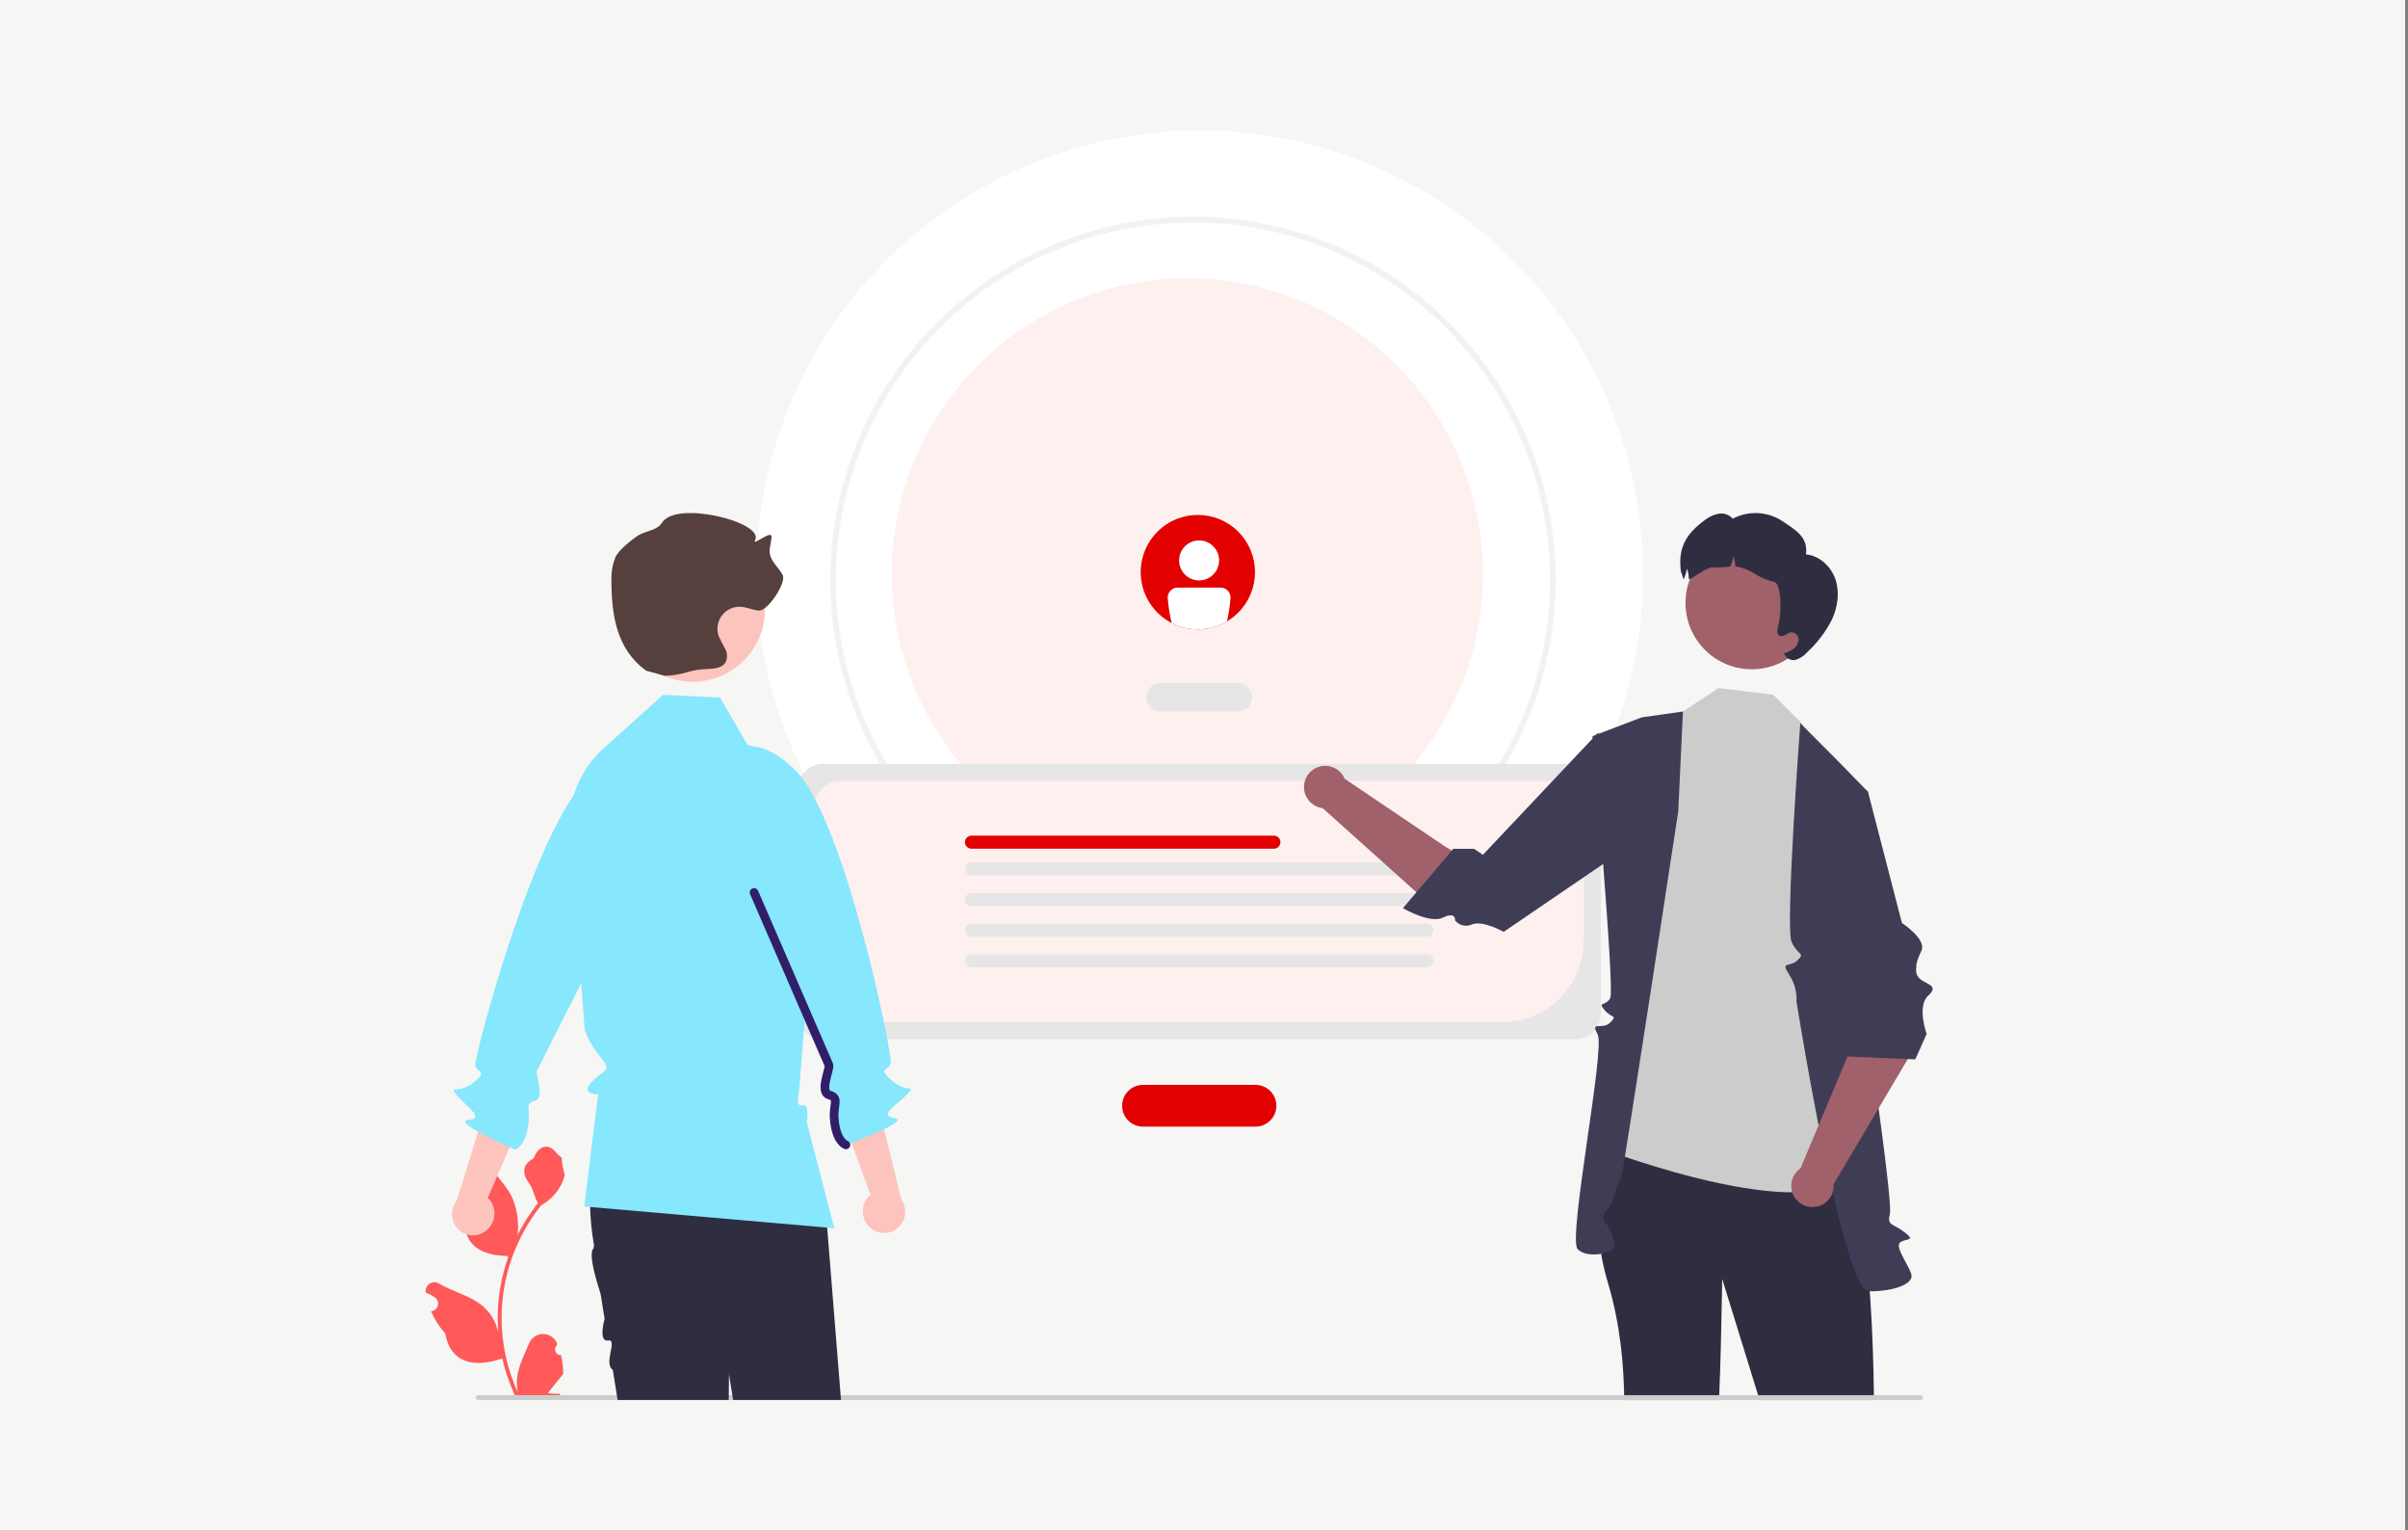
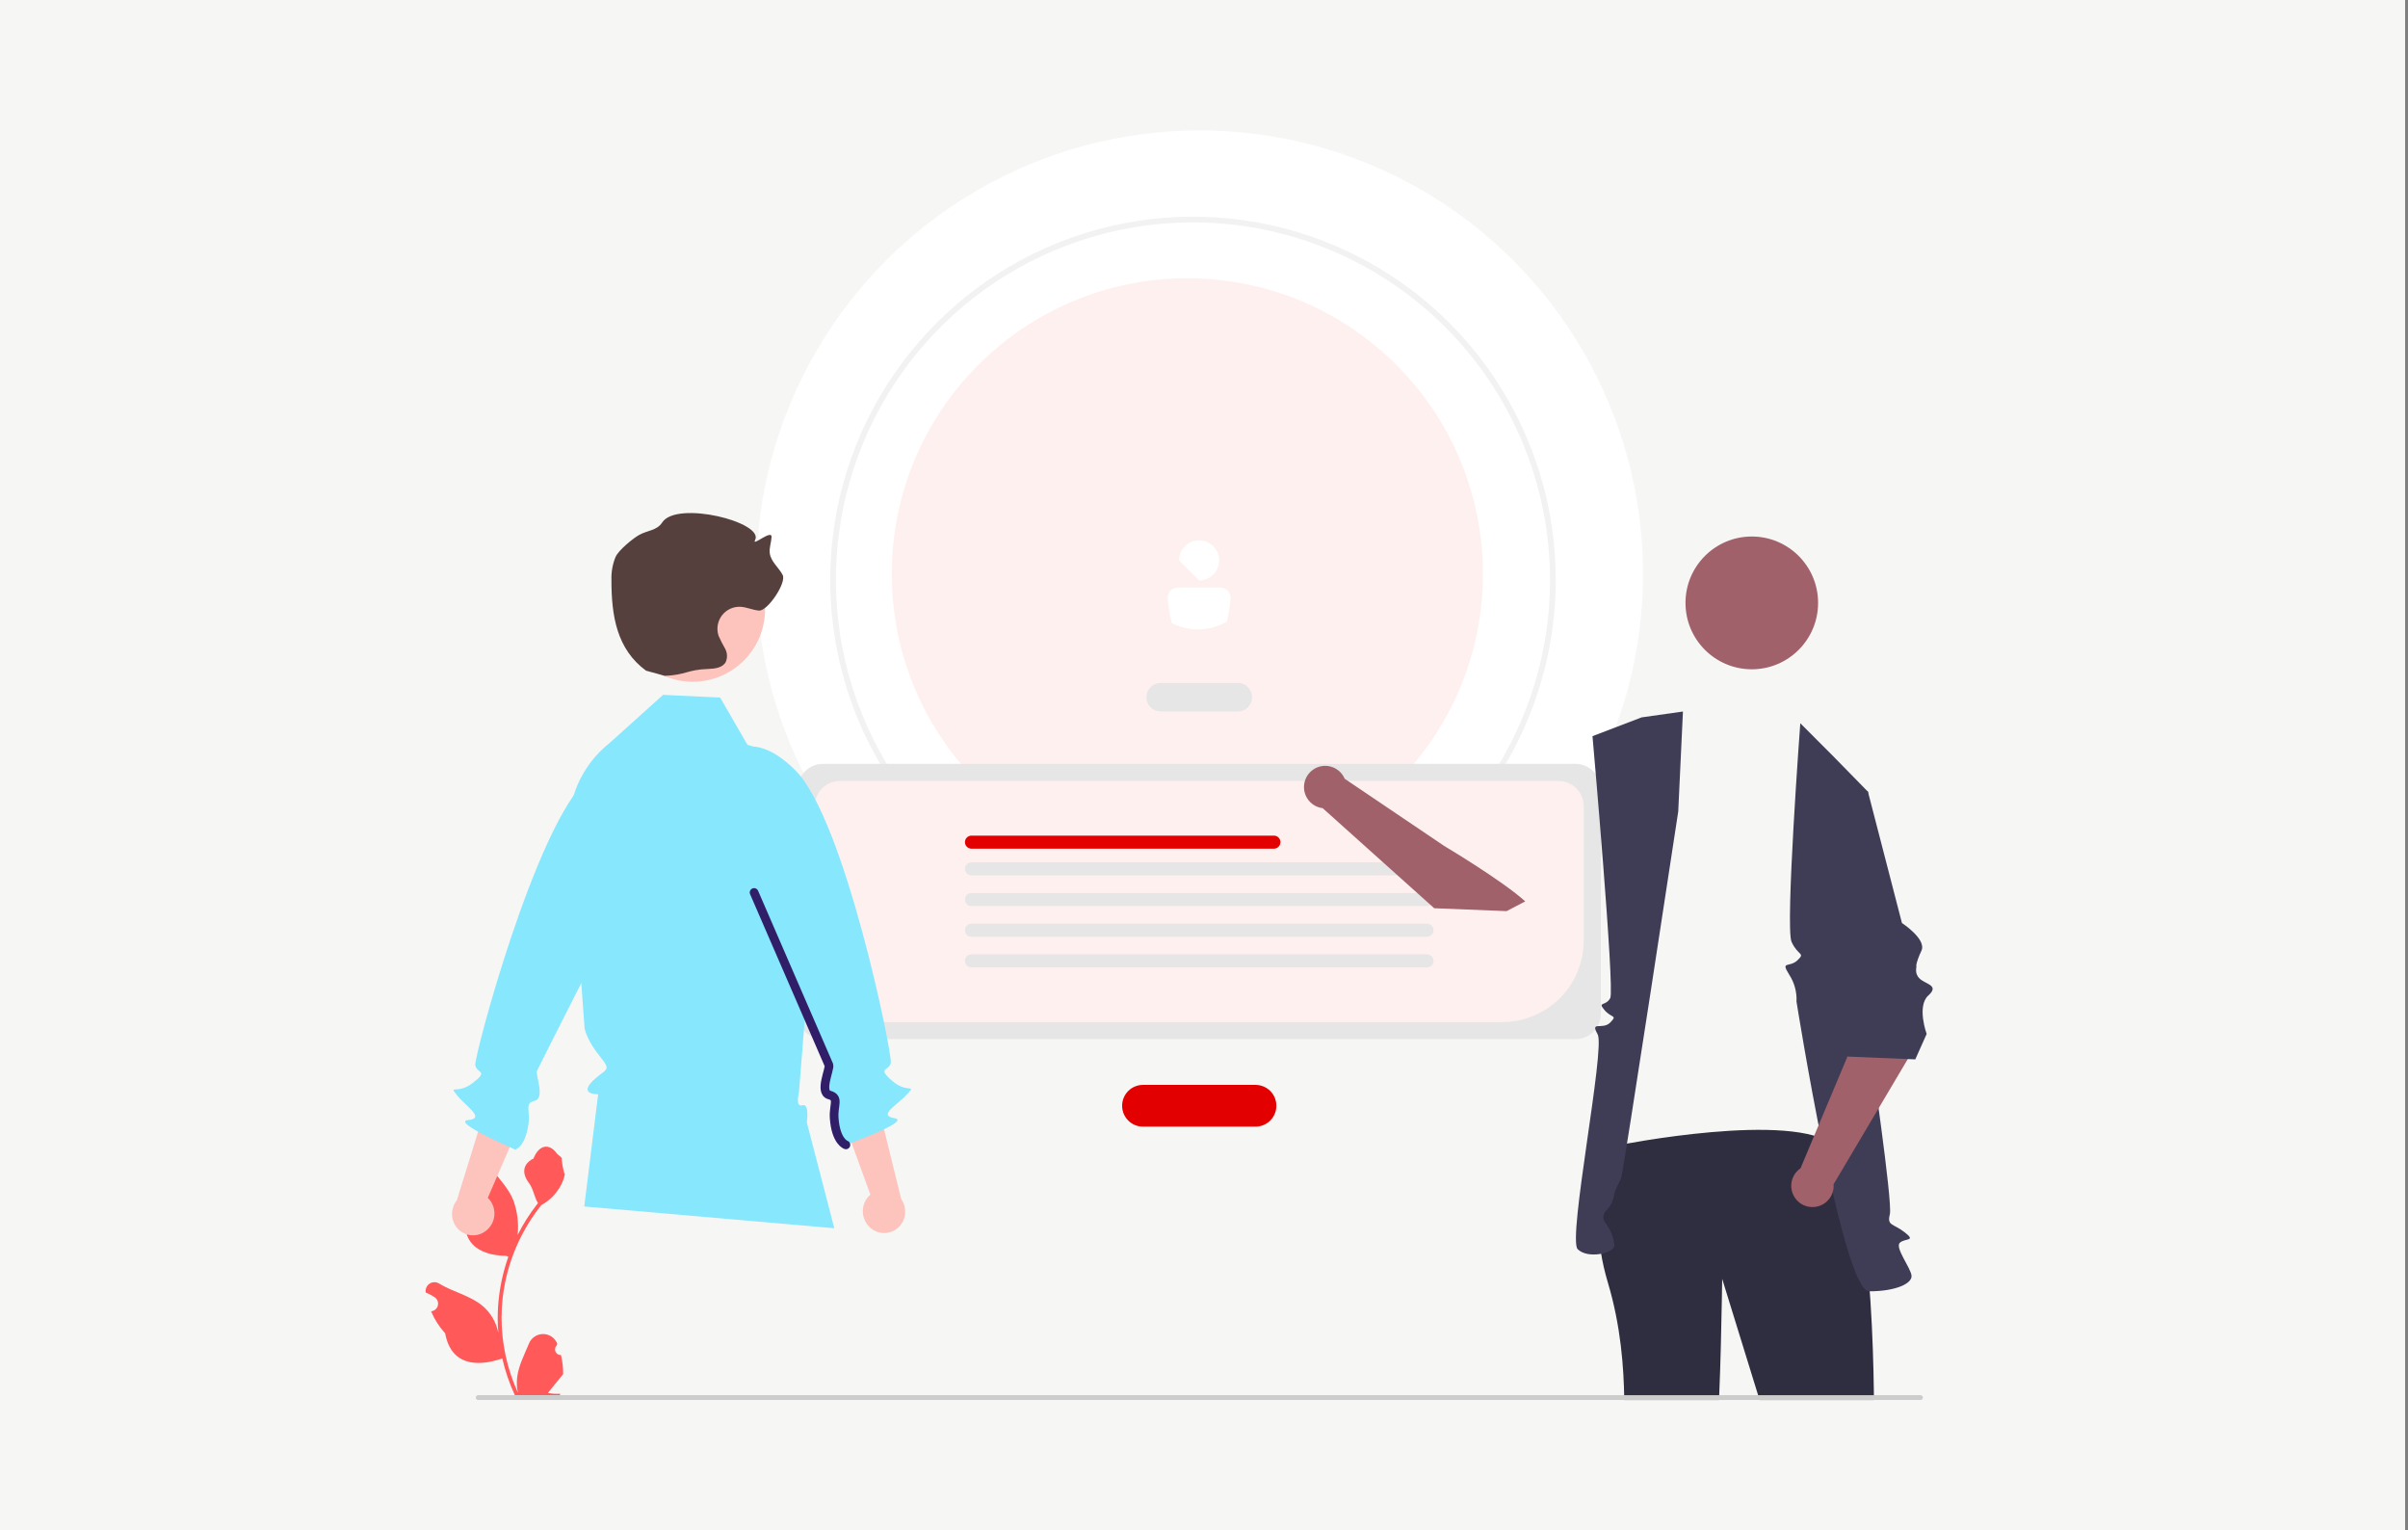
<svg xmlns="http://www.w3.org/2000/svg" width="277" height="176" viewBox="0 0 277 176" fill="none">
  <rect x="0" y="0" width="277" height="176" fill="#808080" stroke="none" />
  <rect width="276.667" height="176" fill="#F6F6F5" />
  <g clip-path="url(#clip0_135_3225)">
    <ellipse cx="138" cy="66" rx="51" ry="51" fill="white" />
    <ellipse cx="136.583" cy="66" rx="34" ry="34" fill="#FFF0F0" />
    <path d="M137.233 108.472C128.979 108.472 120.91 106.022 114.047 101.431C107.184 96.841 101.836 90.316 98.677 82.682C95.519 75.048 94.692 66.648 96.302 58.544C97.912 50.44 101.887 42.996 107.723 37.153C113.56 31.31 120.996 27.331 129.091 25.719C137.186 24.107 145.577 24.935 153.203 28.097C160.828 31.259 167.346 36.614 171.932 43.484C176.518 50.354 178.965 58.431 178.965 66.694C178.953 77.771 174.552 88.39 166.728 96.222C158.904 104.054 148.297 108.46 137.233 108.472ZM137.233 25.574C129.109 25.574 121.168 27.986 114.413 32.504C107.658 37.023 102.393 43.445 99.284 50.958C96.175 58.472 95.362 66.74 96.947 74.716C98.531 82.693 102.444 90.02 108.188 95.77C113.933 101.521 121.252 105.438 129.219 107.024C137.187 108.611 145.446 107.797 152.951 104.684C160.457 101.572 166.872 96.302 171.385 89.539C175.898 82.777 178.308 74.827 178.308 66.694C178.295 55.792 173.964 45.341 166.264 37.632C158.563 29.923 148.123 25.587 137.233 25.574Z" fill="#F2F2F2" />
    <path d="M142.389 81.827H133.517C133.081 81.827 132.663 81.653 132.355 81.345C132.047 81.037 131.873 80.618 131.873 80.182C131.873 79.746 132.047 79.327 132.355 79.019C132.663 78.71 133.081 78.537 133.517 78.537H142.389C142.825 78.537 143.243 78.71 143.55 79.019C143.859 79.327 144.032 79.746 144.032 80.182C144.032 80.618 143.859 81.037 143.55 81.345C143.243 81.653 142.825 81.827 142.389 81.827Z" fill="#E6E6E6" />
    <path d="M144.427 129.564H131.479C130.843 129.564 130.233 129.311 129.783 128.861C129.333 128.411 129.081 127.8 129.081 127.163C129.081 126.527 129.333 125.916 129.783 125.466C130.233 125.016 130.843 124.763 131.479 124.763H144.427C145.063 124.763 145.673 125.016 146.123 125.466C146.573 125.916 146.825 126.527 146.825 127.163C146.825 127.8 146.573 128.411 146.123 128.861C145.673 129.311 145.063 129.564 144.427 129.564Z" fill="#E30000" />
    <path d="M181.234 119.503H94.671C93.901 119.502 93.161 119.195 92.615 118.649C92.07 118.103 91.764 117.362 91.763 116.59V90.756C91.764 89.984 92.07 89.243 92.615 88.697C93.161 88.151 93.901 87.844 94.671 87.843H181.234C182.005 87.844 182.744 88.151 183.29 88.697C183.835 89.243 184.142 89.984 184.143 90.756V116.59C184.142 117.362 183.835 118.103 183.29 118.649C182.744 119.195 182.005 119.502 181.234 119.503Z" fill="#E6E6E6" />
    <path d="M172.823 117.538H96.634C95.863 117.537 95.123 117.23 94.578 116.684C94.032 116.138 93.726 115.398 93.725 114.626V92.721C93.726 91.949 94.032 91.209 94.578 90.663C95.123 90.117 95.863 89.81 96.634 89.809H179.271C180.042 89.81 180.782 90.117 181.327 90.663C181.873 91.209 182.179 91.949 182.18 92.721V108.17C182.178 110.654 181.191 113.035 179.436 114.791C177.683 116.547 175.304 117.535 172.823 117.538Z" fill="#FFF0F0" />
    <path d="M146.542 97.599H111.751C111.553 97.599 111.361 97.52 111.221 97.379C111.08 97.238 111.001 97.047 111.001 96.848C111.001 96.649 111.08 96.458 111.221 96.317C111.361 96.176 111.553 96.097 111.751 96.097H146.542C146.742 96.097 146.932 96.176 147.073 96.317C147.213 96.458 147.292 96.649 147.292 96.848C147.292 97.047 147.213 97.238 147.073 97.379C146.932 97.52 146.742 97.599 146.542 97.599Z" fill="#E30000" />
    <path d="M164.155 100.672H111.751C111.553 100.672 111.361 100.593 111.221 100.452C111.08 100.311 111.001 100.12 111.001 99.921C111.001 99.721 111.08 99.53 111.221 99.389C111.361 99.249 111.553 99.169 111.751 99.169H164.155C164.353 99.169 164.544 99.249 164.685 99.389C164.826 99.53 164.905 99.721 164.905 99.921C164.905 100.12 164.826 100.311 164.685 100.452C164.544 100.593 164.353 100.672 164.155 100.672Z" fill="#E6E6E6" />
    <path d="M164.155 104.198H111.751C111.652 104.198 111.555 104.179 111.464 104.141C111.373 104.104 111.29 104.048 111.22 103.979C111.15 103.909 111.094 103.826 111.057 103.735C111.018 103.643 111 103.546 111 103.447C111 103.348 111.018 103.25 111.057 103.159C111.094 103.068 111.15 102.985 111.22 102.915C111.29 102.845 111.373 102.79 111.464 102.753C111.555 102.715 111.652 102.696 111.751 102.696H164.155C164.353 102.696 164.544 102.776 164.684 102.916C164.825 103.057 164.904 103.248 164.904 103.447C164.904 103.646 164.825 103.837 164.684 103.977C164.544 104.118 164.353 104.198 164.155 104.198Z" fill="#E6E6E6" />
    <path d="M164.155 107.724H111.751C111.652 107.724 111.555 107.705 111.464 107.667C111.373 107.63 111.29 107.574 111.22 107.504C111.15 107.435 111.094 107.352 111.057 107.261C111.018 107.169 111 107.072 111 106.973C111 106.874 111.018 106.776 111.057 106.685C111.094 106.594 111.15 106.511 111.22 106.441C111.29 106.371 111.373 106.316 111.464 106.278C111.555 106.241 111.652 106.221 111.751 106.222H164.155C164.353 106.222 164.544 106.301 164.684 106.442C164.825 106.583 164.904 106.774 164.904 106.973C164.904 107.172 164.825 107.362 164.684 107.503C164.544 107.644 164.353 107.723 164.155 107.724Z" fill="#E6E6E6" />
    <path d="M164.155 111.25H111.751C111.652 111.25 111.555 111.231 111.464 111.193C111.373 111.156 111.29 111.101 111.22 111.031C111.15 110.961 111.094 110.878 111.057 110.787C111.018 110.696 111 110.598 111 110.499C111 110.4 111.018 110.303 111.057 110.211C111.094 110.12 111.15 110.037 111.22 109.967C111.29 109.898 111.373 109.842 111.464 109.805C111.555 109.767 111.652 109.748 111.751 109.748H164.155C164.353 109.748 164.544 109.828 164.684 109.969C164.825 110.109 164.904 110.3 164.904 110.499C164.904 110.698 164.825 110.889 164.684 111.03C164.544 111.171 164.353 111.25 164.155 111.25Z" fill="#E6E6E6" />
-     <path d="M144.366 65.796C144.366 67.098 143.98 68.371 143.258 69.453C142.536 70.535 141.51 71.379 140.309 71.877C139.108 72.376 137.787 72.506 136.511 72.253C135.236 71.999 134.064 71.373 133.145 70.453C132.225 69.533 131.599 68.36 131.344 67.084C131.091 65.807 131.221 64.484 131.718 63.281C132.215 62.079 133.058 61.051 134.138 60.327C135.219 59.604 136.49 59.218 137.791 59.217C138.654 59.216 139.509 59.386 140.307 59.716C141.105 60.046 141.83 60.53 142.441 61.142C143.052 61.753 143.537 62.478 143.866 63.277C144.196 64.076 144.366 64.932 144.366 65.796Z" fill="#E30000" />
-     <path d="M137.937 66.75C139.207 66.75 140.237 65.719 140.237 64.448C140.237 63.176 139.207 62.145 137.937 62.145C136.667 62.145 135.637 63.176 135.637 64.448C135.637 65.719 136.667 66.75 137.937 66.75Z" fill="white" />
+     <path d="M137.937 66.75C139.207 66.75 140.237 65.719 140.237 64.448C140.237 63.176 139.207 62.145 137.937 62.145C136.667 62.145 135.637 63.176 135.637 64.448Z" fill="white" />
    <path d="M140.403 67.573H135.474C135.169 67.574 134.877 67.695 134.661 67.911C134.446 68.127 134.324 68.419 134.324 68.725C134.394 69.711 134.548 70.689 134.784 71.649C135.772 72.159 136.874 72.409 137.986 72.376C139.098 72.344 140.182 72.029 141.139 71.462C141.35 70.562 141.488 69.647 141.553 68.725C141.553 68.419 141.431 68.127 141.216 67.911C141 67.695 140.708 67.574 140.403 67.573Z" fill="white" />
    <path d="M64.527 155.831C64.394 155.838 64.262 155.803 64.149 155.731C64.036 155.66 63.948 155.555 63.897 155.431C63.845 155.308 63.833 155.172 63.861 155.042C63.889 154.911 63.957 154.792 64.055 154.701L64.1 154.524C64.094 154.51 64.088 154.495 64.082 154.481C63.948 154.164 63.723 153.893 63.435 153.703C63.147 153.513 62.81 153.412 62.465 153.413C62.12 153.415 61.784 153.518 61.498 153.71C61.211 153.902 60.988 154.175 60.856 154.493C60.329 155.765 59.657 157.04 59.492 158.384C59.419 158.979 59.45 159.582 59.582 160.166C58.343 157.46 57.7 154.519 57.696 151.542C57.696 150.795 57.737 150.049 57.819 149.306C57.888 148.698 57.984 148.093 58.105 147.493C58.769 144.239 60.196 141.187 62.266 138.592C63.268 138.044 64.079 137.202 64.588 136.179C64.773 135.812 64.903 135.419 64.976 135.014C64.862 135.029 64.549 133.305 64.634 133.2C64.477 132.96 64.195 132.841 64.023 132.608C63.167 131.446 61.989 131.649 61.373 133.227C60.058 133.892 60.045 134.994 60.852 136.053C61.365 136.727 61.436 137.639 61.886 138.361C61.84 138.421 61.792 138.478 61.745 138.537C60.898 139.628 60.16 140.798 59.541 142.033C59.692 140.65 59.512 139.251 59.017 137.951C58.515 136.74 57.575 135.719 56.747 134.672C55.753 133.414 53.713 133.963 53.538 135.558C53.536 135.573 53.535 135.589 53.533 135.604C53.656 135.674 53.777 135.747 53.894 135.825C54.042 135.924 54.157 136.066 54.223 136.231C54.289 136.396 54.305 136.578 54.266 136.752C54.228 136.925 54.137 137.084 54.008 137.206C53.878 137.327 53.714 137.407 53.538 137.435L53.52 137.438C53.564 137.881 53.641 138.321 53.752 138.753C52.689 142.865 54.983 144.363 58.257 144.43C58.33 144.468 58.4 144.504 58.472 144.539C57.85 146.304 57.46 148.141 57.312 150.006C57.228 151.106 57.233 152.211 57.327 153.31L57.322 153.271C57.084 152.049 56.433 150.946 55.477 150.148C54.058 148.982 52.053 148.552 50.522 147.613C50.359 147.509 50.17 147.454 49.977 147.453C49.784 147.452 49.594 147.507 49.431 147.611C49.267 147.715 49.138 147.863 49.055 148.038C48.974 148.214 48.944 148.409 48.969 148.601C48.971 148.615 48.973 148.628 48.975 148.642C49.204 148.735 49.426 148.842 49.641 148.963C49.764 149.032 49.884 149.106 50.002 149.184C50.15 149.283 50.265 149.424 50.331 149.59C50.397 149.755 50.412 149.936 50.374 150.111C50.335 150.285 50.245 150.443 50.115 150.564C49.985 150.686 49.822 150.766 49.646 150.793L49.628 150.796C49.615 150.798 49.604 150.8 49.591 150.801C49.981 151.734 50.528 152.591 51.209 153.338C51.873 156.928 54.726 157.269 57.777 156.223H57.779C58.114 157.679 58.599 159.098 59.227 160.453H64.397C64.416 160.395 64.433 160.337 64.45 160.279C63.971 160.309 63.49 160.28 63.019 160.194C63.402 159.722 63.786 159.247 64.169 158.776C64.178 158.767 64.186 158.758 64.194 158.748C64.388 158.507 64.585 158.268 64.78 158.026C64.79 157.287 64.705 156.549 64.527 155.831Z" fill="#FF5959" />
    <path d="M186.114 131.708C186.114 131.708 181.964 137.5 184.96 147.504C187.955 157.51 186.274 166.455 187.114 168.248C187.955 170.042 189.647 171.746 188.249 173.106C186.85 174.466 186.114 175.571 187.218 175.94C188.323 176.308 192.005 202.111 192.005 202.111L198.264 202.48C198.264 202.48 200.532 190.493 198.109 180.821C198.109 180.821 198.641 173.799 197.533 171.736C196.424 169.674 196.641 171.534 196.716 168.946C196.758 167.073 197.031 165.213 197.529 163.407C197.896 161.933 198.109 147.073 198.109 147.073L204.203 166.793C204.447 167.473 204.539 168.198 204.472 168.916C204.321 169.933 204.319 171.45 204.504 171.981C204.69 172.512 204.895 172.624 204.792 173.674C204.69 174.724 216.952 196.857 216.952 196.857L223.046 192.765L217.043 173.36C216.446 172.698 215.951 171.954 215.57 171.148C214.834 169.674 214.805 169.592 215.187 168.527C215.57 167.462 215.57 165.387 215.57 164.766C215.57 164.145 215.953 135.948 211.159 131.801C206.365 127.653 186.114 131.708 186.114 131.708Z" fill="#2F2E41" />
-     <path d="M208.623 86.849L207.376 83.294L203.969 79.884L197.686 79.133L193.595 81.825L189.806 85.564L184.211 132.062C184.211 132.062 210.64 142.262 214.103 133.702L208.623 86.849Z" fill="#CCCCCC" />
    <path d="M210.766 86.849L207.094 83.174C207.094 83.174 205.341 106.661 206.089 108.312C206.835 109.964 207.715 109.543 206.764 110.436C205.813 111.328 204.792 110.443 205.813 112.079C206.416 112.997 206.711 114.082 206.657 115.179C206.657 115.179 211.945 148.501 215.012 148.501C218.077 148.501 219.996 147.603 219.888 146.688C219.781 145.773 217.972 143.495 218.536 142.929C219.099 142.363 220.488 142.79 219.113 141.724C217.736 140.658 217.055 140.999 217.396 139.634C217.736 138.27 215.132 120.586 215.132 120.586L214.878 91.049L210.766 86.849Z" fill="#3F3D56" />
    <path d="M193.595 81.825L188.84 82.498L183.189 84.658C183.189 84.658 185.771 113.81 185.231 114.786C184.693 115.762 183.735 115.152 184.555 116.139C185.373 117.126 186.111 116.689 185.231 117.59C184.352 118.491 182.871 117.349 183.781 118.943C184.693 120.537 180.304 142.479 181.485 143.657C182.667 144.833 185.711 144.101 185.713 143.232C185.62 142.295 185.267 141.404 184.693 140.658C184.528 140.468 184.437 140.226 184.437 139.976C184.437 139.725 184.528 139.482 184.693 139.294C185.175 138.828 185.507 138.229 185.644 137.573C185.715 136.906 186.235 136.087 186.486 135.473C186.737 134.86 193.053 93.325 193.053 93.325L193.595 81.825Z" fill="#3F3D56" />
    <path d="M173.31 104.779L175.454 103.658C172.777 101.241 166.135 97.286 166.135 97.286L154.686 89.559C154.518 89.164 154.25 88.82 153.907 88.562C153.565 88.304 153.16 88.141 152.734 88.089C152.309 88.038 151.877 88.099 151.483 88.267C151.089 88.435 150.746 88.705 150.489 89.048C150.231 89.391 150.069 89.796 150.017 90.222C149.966 90.648 150.028 91.08 150.196 91.475C150.365 91.869 150.634 92.213 150.978 92.47C151.32 92.727 151.725 92.889 152.151 92.94L164.981 104.447L173.31 104.779Z" fill="#A0616A" />
-     <path d="M188.98 96.253L189.004 86.829L183.774 84.325L170.585 98.299L169.563 97.617H167.178L161.387 104.438C161.387 104.438 164.472 106.267 165.995 105.523C167.519 104.779 167.375 105.848 167.375 105.848C167.602 106.133 167.917 106.333 168.27 106.416C168.624 106.5 168.995 106.461 169.324 106.307C170.585 105.802 172.969 107.166 172.969 107.166L188.98 96.253Z" fill="#3F3D56" />
    <path d="M201.515 76.968C205.726 76.968 209.141 73.55 209.141 69.333C209.141 65.117 205.726 61.699 201.515 61.699C197.302 61.699 193.888 65.117 193.888 69.333C193.888 73.55 197.302 76.968 201.515 76.968Z" fill="#A0616A" />
-     <path d="M210.721 71.272C210 72.682 209.034 73.952 207.868 75.022C207.533 75.403 207.105 75.692 206.626 75.86C206.386 75.938 206.125 75.93 205.89 75.836C205.656 75.742 205.461 75.569 205.34 75.346L205.199 75.152C205.607 75.027 205.993 74.836 206.341 74.587C206.513 74.462 206.653 74.297 206.749 74.106C206.846 73.915 206.894 73.704 206.893 73.491C206.88 73.278 206.785 73.077 206.629 72.932C206.472 72.787 206.265 72.709 206.052 72.713C205.576 72.77 205.149 73.327 204.723 73.112C204.378 72.937 204.428 72.434 204.527 72.055C205.057 70.075 204.835 67.007 204.071 66.899C203.312 66.745 202.588 66.448 201.938 66.025C201.287 65.602 200.56 65.309 199.799 65.164C199.744 65.157 199.688 65.153 199.629 65.148C199.607 64.74 199.536 64.336 199.418 63.944C199.335 64.358 199.208 64.76 199.04 65.147C198.379 65.237 197.713 65.27 197.046 65.248C196.336 65.165 194.296 66.821 194.281 66.593C194.259 66.185 194.188 65.781 194.069 65.39C193.986 65.803 193.86 66.206 193.692 66.592C193.684 66.608 193.68 66.621 193.673 66.637C193.456 66.107 193.394 65.515 193.399 65.957C192.944 63.144 193.847 61.45 196.153 59.782C196.614 59.414 197.16 59.169 197.742 59.071C198.031 59.024 198.329 59.053 198.604 59.155C198.88 59.257 199.125 59.429 199.315 59.653C200.201 59.184 201.196 58.96 202.196 59.006C203.197 59.051 204.167 59.364 205.007 59.911C206.666 61.023 207.974 61.764 207.754 63.753C209.326 63.905 210.654 65.169 211.152 66.668C211.644 68.168 211.387 69.843 210.721 71.272Z" fill="#2F2E41" />
    <path d="M220.455 111.052L214.984 110.268C213.133 113.365 212.475 121.61 212.475 121.61L207.121 134.35C206.766 134.592 206.482 134.921 206.295 135.308C206.108 135.695 206.027 136.123 206.058 136.552C206.09 136.979 206.234 137.391 206.475 137.746C206.716 138.101 207.047 138.386 207.433 138.572C207.819 138.758 208.248 138.839 208.674 138.807C209.102 138.775 209.513 138.63 209.868 138.389C210.222 138.146 210.506 137.816 210.692 137.429C210.877 137.042 210.958 136.613 210.925 136.185L219.717 121.356L220.455 111.052Z" fill="#A0616A" />
    <path d="M207.857 92.06L210.176 88.863L214.877 91.05L218.787 106.148C218.787 106.148 221.642 108.008 221.032 109.321C220.424 110.633 220.099 111.691 220.729 112.443C221.358 113.195 223.193 113.25 221.827 114.477C220.46 115.703 221.63 118.905 221.63 118.905L220.321 121.83L212.146 121.489L207.857 92.06Z" fill="#3F3D56" />
    <path d="M54.733 160.723C54.733 160.76 54.74 160.796 54.754 160.83C54.768 160.863 54.788 160.894 54.814 160.919C54.84 160.945 54.87 160.965 54.904 160.979C54.937 160.993 54.973 161 55.009 161H220.924C220.997 161 221.067 160.971 221.119 160.919C221.171 160.867 221.2 160.797 221.2 160.723C221.2 160.65 221.171 160.58 221.119 160.528C221.067 160.476 220.997 160.448 220.924 160.448H55.009C54.973 160.448 54.937 160.454 54.904 160.468C54.87 160.482 54.84 160.503 54.814 160.528C54.788 160.554 54.768 160.584 54.754 160.618C54.74 160.651 54.733 160.687 54.733 160.723Z" fill="#CCCCCC" />
    <path d="M55.914 141.534C56.43 141.129 56.768 140.538 56.855 139.888C56.943 139.237 56.773 138.577 56.383 138.049C56.301 137.944 56.212 137.845 56.114 137.754L59.605 129.684L56.138 126.469L52.55 138.042C52.203 138.476 52.01 139.012 52 139.568C51.99 140.123 52.164 140.665 52.495 141.111C52.686 141.363 52.924 141.574 53.196 141.733C53.469 141.894 53.77 141.997 54.083 142.041C54.395 142.084 54.713 142.065 55.019 141.986C55.324 141.906 55.61 141.766 55.862 141.575C55.88 141.562 55.897 141.548 55.914 141.534Z" fill="#FCC4BD" />
    <path d="M76.197 89.181C76.197 89.181 73.612 84.263 67.617 89.574C61.622 94.886 54.538 121.471 54.676 122.47C54.813 123.47 56.279 123.074 54.425 124.513C52.572 125.952 51.547 124.659 52.572 125.952C53.597 127.245 55.888 128.615 53.859 128.807C51.83 129 59.269 132.203 59.269 132.203C59.269 132.203 60.438 131.922 60.797 129.219C60.999 127.701 60.316 126.839 61.519 126.587C62.721 126.334 61.594 123.588 61.767 123.157C61.94 122.725 71.542 103.861 71.542 103.861L76.197 89.181Z" fill="#86E7FD" />
-     <path d="M70.701 125.899L70.34 126.67C67.969 131.741 67.363 137.41 68.284 142.932C68.353 143.147 68.34 143.381 68.248 143.587C67.676 144.258 68.573 147.173 69.087 148.801L69.55 151.679C69.55 151.679 68.782 154.353 69.949 154.156C71.115 153.96 69.378 156.811 70.491 157.525L73.377 175.465L61.334 195.336L65.794 201.811L83.637 178.814L83.86 158.05L86.536 174.795L86.759 201.141L94.874 200.278L97.847 174.734L95.011 139.41L90.551 124.094L70.701 125.899Z" fill="#2F2E41" />
    <path d="M76.277 79.909L82.842 80.222L85.981 85.651C87.373 86.069 88.654 86.795 89.728 87.775C90.803 88.754 91.644 89.963 92.189 91.312L94.234 96.368L91.908 125.6C91.908 125.6 91.442 127.368 92.3 127.111C93.158 126.852 92.809 129.069 92.809 129.069L95.972 141.249L67.211 138.745L68.808 125.839C68.808 125.839 66.588 125.912 68.149 124.348C69.71 122.786 70.469 123.284 68.97 121.436C67.47 119.588 67.247 118.248 67.247 118.248L66.578 109.094L65.475 96.211C65.3 94.167 65.635 92.111 66.45 90.229C67.266 88.347 68.536 86.697 70.146 85.428L76.277 79.909Z" fill="#86E7FD" />
    <path d="M79.681 78.401C84.279 78.401 88.007 74.67 88.007 70.067C88.007 65.463 84.279 61.732 79.681 61.732C75.083 61.732 71.356 65.463 71.356 70.067C71.356 74.67 75.083 78.401 79.681 78.401Z" fill="#FCC4BD" />
    <path d="M76.464 77.718C78.853 77.639 79.07 77.007 81.46 76.929C82.22 76.904 83.118 76.8 83.486 76.133C83.593 75.883 83.64 75.611 83.625 75.34C83.609 75.068 83.531 74.804 83.397 74.568C83.124 74.099 82.878 73.615 82.66 73.119C82.529 72.729 82.495 72.313 82.56 71.908C82.626 71.502 82.789 71.118 83.035 70.789C83.282 70.461 83.605 70.197 83.976 70.022C84.347 69.846 84.756 69.763 85.166 69.781C85.893 69.813 86.576 70.155 87.301 70.217C88.295 70.303 90.494 67.017 90.036 66.129C89.591 65.265 88.694 64.613 88.553 63.65C88.461 63.021 88.72 62.396 88.756 61.761C88.808 60.819 86.424 62.942 86.86 62.106C87.932 60.056 77.837 57.515 76.175 60.083C75.554 61.042 74.447 60.977 73.461 61.553C72.814 61.931 71.181 63.234 70.81 64.047C70.469 64.876 70.308 65.768 70.337 66.663C70.323 70.83 70.957 74.663 74.314 77.126" fill="#56403D" />
    <path d="M100.1 141.177C99.609 140.741 99.307 140.131 99.258 139.476C99.21 138.821 99.418 138.174 99.84 137.67C99.927 137.569 100.022 137.475 100.125 137.39L97.121 129.126L100.774 126.125L103.666 137.891C103.986 138.345 104.147 138.892 104.124 139.446C104.1 140.001 103.894 140.532 103.538 140.958C103.332 141.198 103.082 141.395 102.8 141.538C102.519 141.681 102.212 141.767 101.898 141.792C101.583 141.816 101.267 141.778 100.967 141.68C100.667 141.582 100.389 141.426 100.149 141.221C100.132 141.206 100.116 141.192 100.1 141.177Z" fill="#FCC4BD" />
    <path d="M82.975 87.705C82.975 87.705 85.848 82.95 91.515 88.61C97.183 94.27 102.669 121.231 102.472 122.22C102.275 123.209 100.836 122.728 102.6 124.275C104.365 125.822 105.465 124.593 104.365 125.822C103.265 127.052 100.896 128.281 102.909 128.595C104.923 128.908 97.307 131.661 97.307 131.661C97.307 131.661 96.156 131.311 95.959 128.591C95.848 127.064 96.582 126.244 95.396 125.92C94.211 125.596 95.5 122.924 95.353 122.482C95.206 122.04 86.745 102.636 86.745 102.636L82.975 87.705Z" fill="#86E7FD" />
    <path d="M97.307 131.661C97.307 131.661 96.156 131.311 95.959 128.591C95.848 127.065 96.582 126.245 95.396 125.92C94.211 125.596 95.5 122.924 95.353 122.482L86.746 102.636" stroke="#311E69" stroke-linecap="round" stroke-linejoin="round" />
  </g>
  <defs>
    <clipPath id="clip0_135_3225">
      <rect width="220" height="146" fill="white" transform="translate(28.333 15)" />
    </clipPath>
  </defs>
</svg>